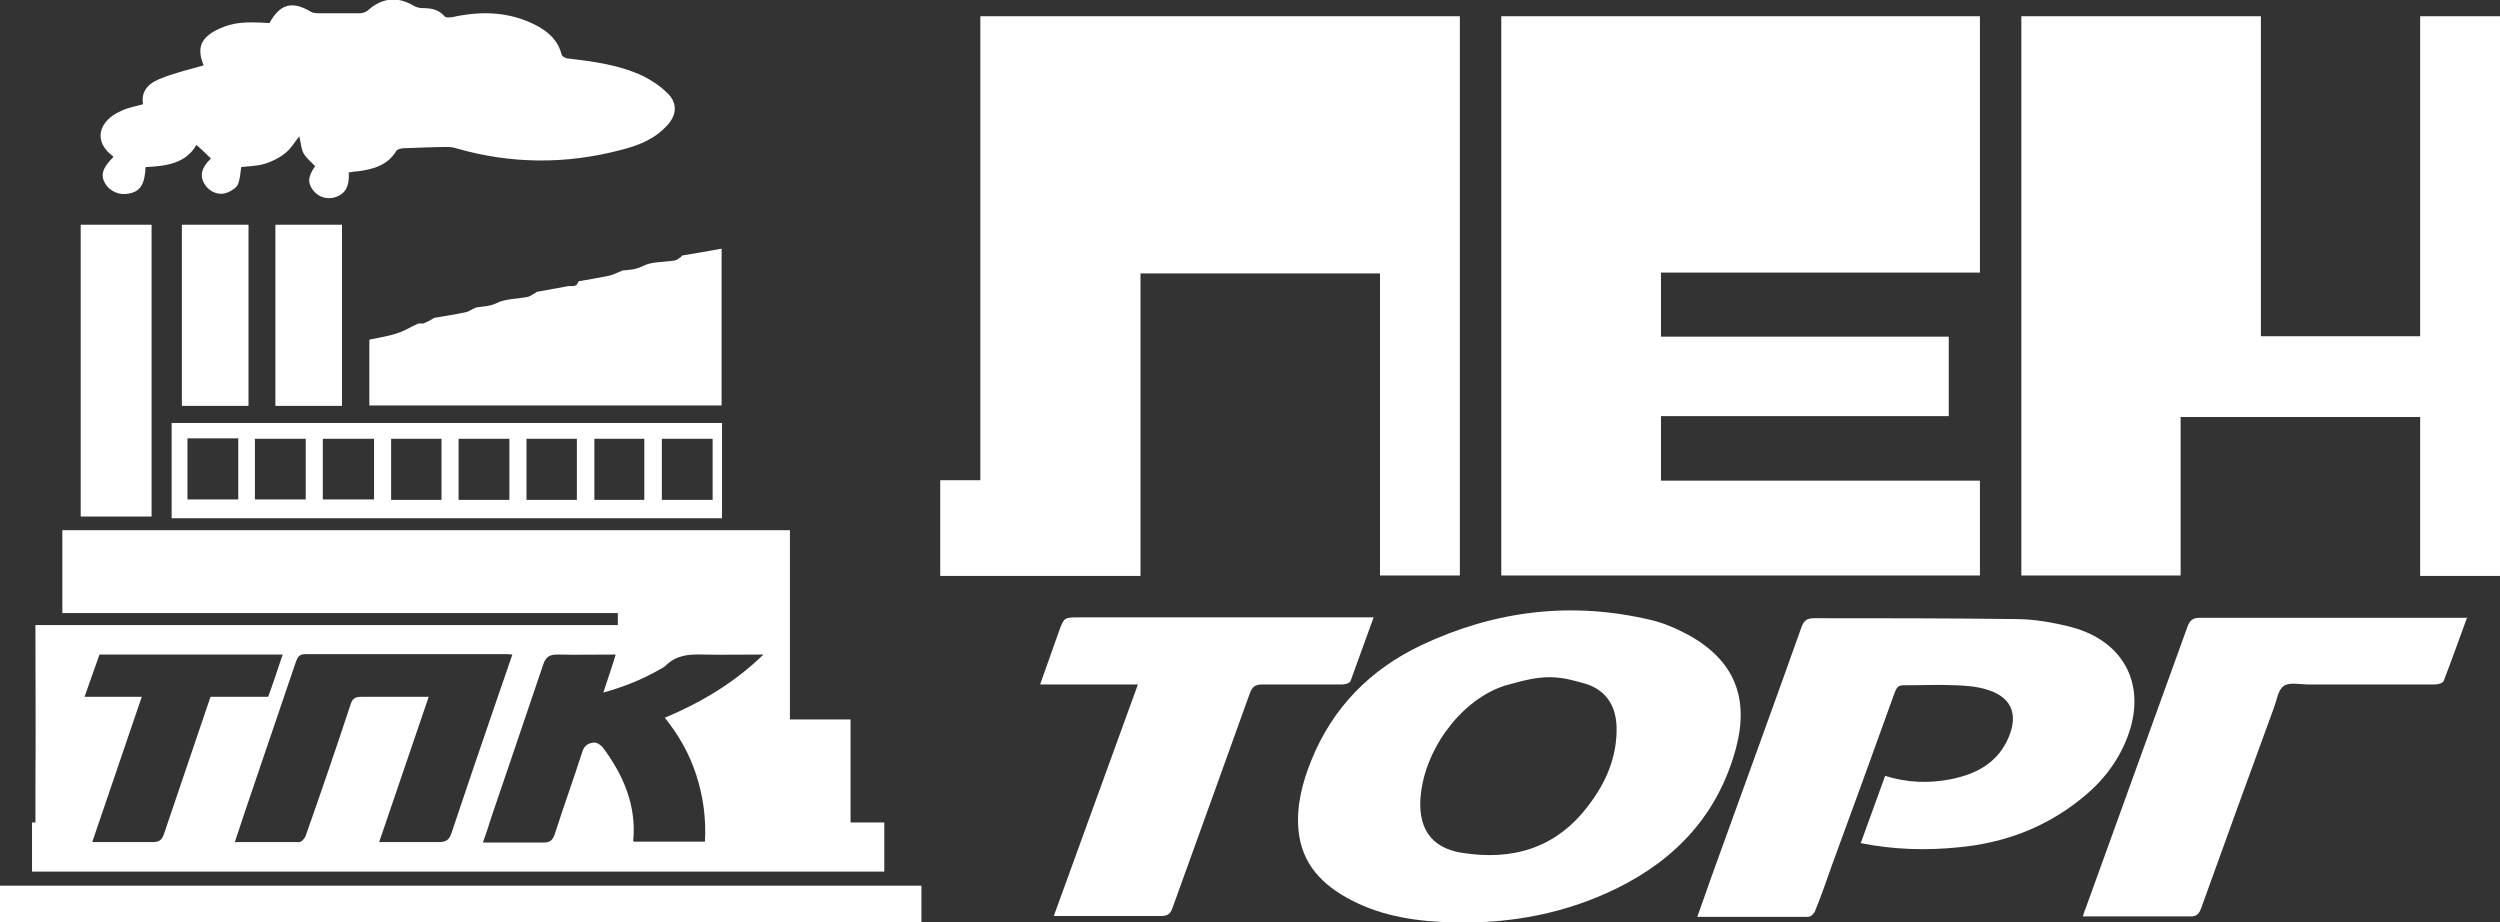
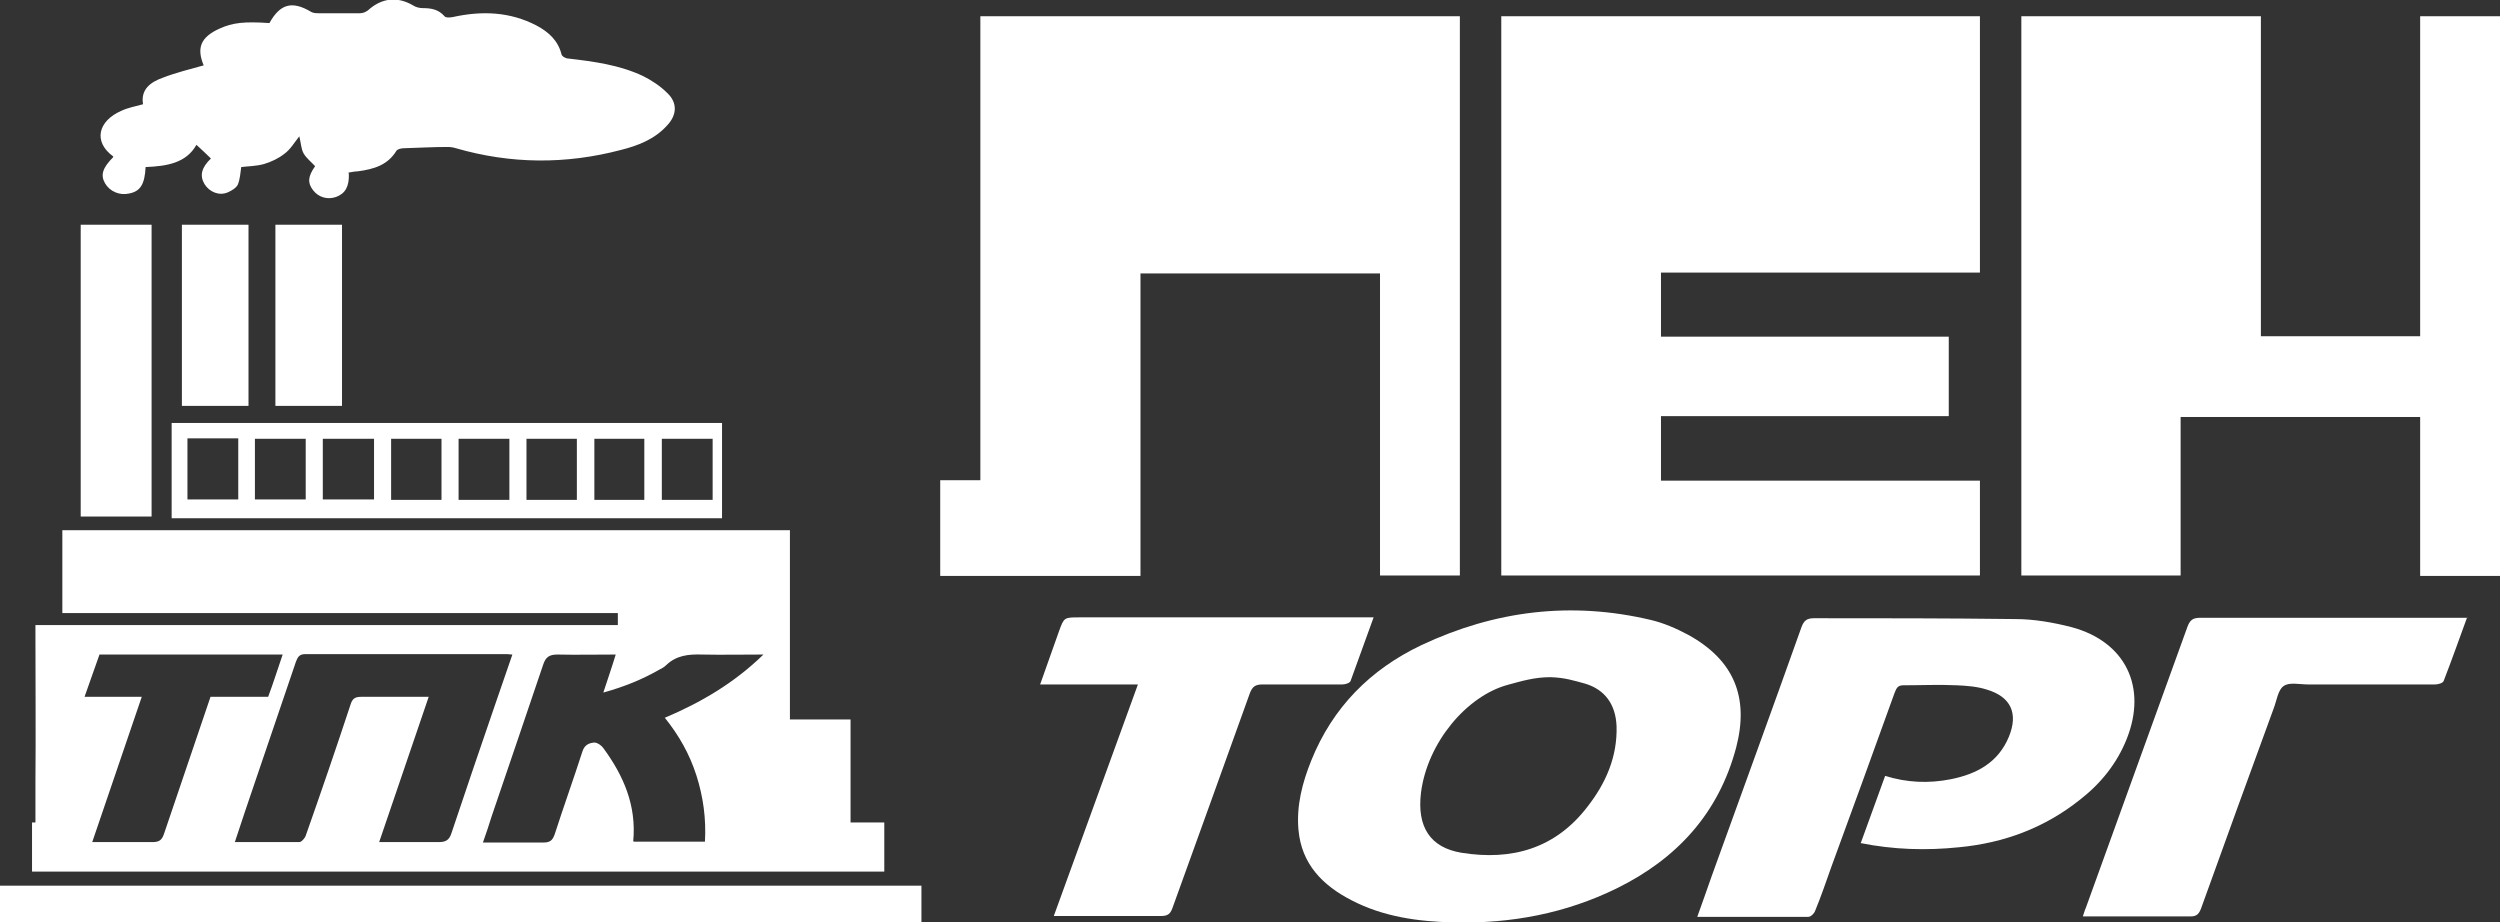
<svg xmlns="http://www.w3.org/2000/svg" width="580" height="214" viewBox="0 0 580 214" fill="none">
  <rect x="0" y="0" width="580" height="214" fill="#333333" stroke="none" />
  <g clip-path="url(#clip0_69_2)">
    <path d="M348.297 3.767H459.344V63.239H385.346V78.106H452.113V96.543H385.346V111.51H459.344V133.515H348.297V3.767Z" fill="white" />
    <path d="M227.443 3.767H338.688V133.515H320.164V63.437H264.591V133.614H218.131V111.411H227.443V3.767Z" fill="white" />
    <path d="M143.341 145.112V142.237H14.463V123.008H183.262V166.918H197.329V190.806H205.155V202.205H7.43C7.43 198.736 7.43 194.176 7.43 190.806H8.222C8.222 190.806 8.222 184.363 8.222 181.29C8.321 169.991 8.222 158.79 8.222 147.491C8.222 146.797 8.222 146.004 8.222 145.013H143.341V145.112ZM54.384 195.365C59.536 195.365 64.489 195.365 69.442 195.365C69.937 195.365 70.729 194.473 70.928 193.879C74.494 183.768 77.961 173.658 81.329 163.449C81.725 162.16 82.32 161.665 83.706 161.665C87.867 161.665 92.028 161.665 96.188 161.665C97.179 161.665 98.268 161.665 99.457 161.665C95.594 173.063 91.829 184.066 87.966 195.365C92.919 195.365 97.377 195.365 101.834 195.365C103.419 195.365 104.212 194.87 104.707 193.383C108.075 183.372 111.443 173.361 114.91 163.35C116.198 159.583 117.486 155.817 118.873 151.852C118.279 151.852 117.981 151.753 117.684 151.753C102.033 151.753 86.48 151.753 70.829 151.753C69.343 151.753 69.045 152.546 68.649 153.537C65.479 162.854 62.309 172.171 59.139 181.489C57.554 186.048 56.069 190.608 54.483 195.365H54.384ZM147.105 195.266H163.549C163.846 189.914 163.153 184.859 161.568 179.903C159.983 174.947 157.507 170.585 154.238 166.522C162.658 162.953 170.285 158.493 177.121 151.852C171.969 151.852 167.413 151.951 162.856 151.852C159.686 151.753 156.912 152.05 154.535 154.33C154.039 154.825 153.445 155.123 152.851 155.42C148.888 157.7 144.629 159.385 139.973 160.673C140.963 157.601 141.954 154.825 142.846 151.852C138.19 151.852 133.732 151.951 129.373 151.852C127.392 151.852 126.6 152.447 126.005 154.231C122.043 166.026 117.981 177.821 114.019 189.517C113.425 191.401 112.83 193.284 112.038 195.465C116.892 195.465 121.548 195.465 126.104 195.465C127.59 195.465 128.185 194.969 128.68 193.581C130.76 187.138 133.039 180.795 135.119 174.352C135.614 172.766 136.704 172.37 137.893 172.27C138.586 172.27 139.577 172.964 139.973 173.559C144.629 179.903 147.7 186.841 146.907 195.167L147.105 195.266ZM65.677 151.852C65.677 151.852 65.281 151.852 65.182 151.852C51.413 151.852 37.742 151.852 23.973 151.852H23.081C21.992 154.825 20.803 158.394 19.614 161.665H32.888C29.025 172.964 25.261 184.066 21.397 195.365C26.251 195.365 30.808 195.365 35.365 195.365C36.851 195.365 37.544 194.969 38.039 193.482C41.407 183.57 45.469 171.577 48.837 161.665H62.21C63.3 158.79 64.588 154.726 65.578 151.852H65.677Z" fill="white" />
    <path d="M580 133.614H561.476V96.741H505.903V133.515H468.953V3.767H524.526V78.007H561.476V3.767H580V133.614Z" fill="white" />
    <path d="M337.202 214C328.98 213.802 320.956 212.711 313.527 208.846C306.791 205.377 301.937 200.421 301.243 192.491C300.748 186.94 302.135 181.588 304.215 176.434C309.168 164.143 317.885 155.321 329.773 149.671C346.811 141.642 364.543 139.462 382.968 143.823C385.94 144.517 388.912 145.805 391.686 147.292C402.285 153.14 405.851 161.764 402.78 173.46C398.719 188.724 389.011 199.231 375.142 206.07C363.255 211.918 350.575 214.297 337.4 214H337.202ZM359.689 157.105C356.024 157.105 353.052 157.997 349.783 158.889C340.273 161.466 331.16 172.27 329.674 183.868C328.683 191.896 331.853 196.654 339.084 197.843C350.774 199.727 360.878 196.852 368.307 187.138C372.567 181.687 375.242 175.541 375.043 168.504C374.845 163.449 372.369 159.98 367.713 158.592C365.137 157.898 363.057 157.204 359.689 157.105Z" fill="white" />
    <path d="M431.706 195.564C433.589 190.31 435.471 185.156 437.353 180.002C442.405 181.588 447.457 181.786 452.509 180.795C458.552 179.605 463.604 176.929 466.08 170.883C468.26 165.53 466.576 161.665 460.929 159.98C458.75 159.286 456.372 159.088 453.995 158.988C449.834 158.79 445.674 158.988 441.513 158.988C440.126 158.988 439.928 159.88 439.532 160.773C434.678 174.253 429.824 187.634 424.871 201.114C423.682 204.484 422.494 207.954 421.107 211.324C420.909 211.918 420.116 212.711 419.522 212.711C411.003 212.711 402.483 212.711 393.766 212.711C394.955 209.44 396.045 206.269 397.134 203.196C404.068 183.967 411.102 164.737 417.937 145.508C418.531 143.922 419.225 143.427 420.909 143.427C436.461 143.427 452.014 143.427 467.566 143.625C471.925 143.625 476.383 144.418 480.642 145.508C493.124 148.878 498.176 159.385 493.421 171.378C491.143 177.127 487.378 181.786 482.524 185.553C474.302 192.094 464.892 195.564 454.589 196.555C446.962 197.348 439.334 197.15 431.508 195.564H431.706Z" fill="white" />
    <path d="M80.933 40.342C81.032 43.216 80.14 44.901 77.961 45.694C75.98 46.388 73.9 45.793 72.612 44.108C71.324 42.423 71.423 40.937 73.107 38.558C72.215 37.566 71.126 36.773 70.432 35.584C69.838 34.494 69.838 33.205 69.442 31.619C68.253 33.106 67.362 34.692 65.975 35.683C64.588 36.773 62.904 37.566 61.22 38.062C59.437 38.558 57.554 38.558 55.969 38.756C55.771 40.144 55.672 41.63 55.177 42.82C54.781 43.613 53.79 44.207 52.899 44.604C50.917 45.496 48.639 44.604 47.45 42.721C46.262 40.738 46.757 38.855 48.936 36.773C47.846 35.683 46.658 34.593 45.568 33.602C43.191 37.864 38.634 38.558 33.78 38.756C33.582 42.721 32.591 44.406 29.917 44.901C27.737 45.397 25.459 44.406 24.369 42.522C23.279 40.639 23.775 38.954 26.251 36.476V36.278C21.596 32.908 22.685 28.051 28.233 25.672C29.718 24.978 31.402 24.681 33.186 24.185C32.591 20.716 34.969 19.031 37.742 18.04C40.813 16.85 44.082 16.057 47.252 15.165C45.568 11.101 46.559 8.623 50.917 6.641C53.988 5.253 56.663 4.956 62.508 5.352C64.984 0.892 67.758 0.099 72.215 2.775C72.711 3.073 73.503 3.073 74.098 3.073C77.267 3.073 80.338 3.073 83.508 3.073C84.202 3.073 84.895 2.775 85.391 2.379C88.56 -0.496 92.226 -0.892 95.891 1.288C96.485 1.685 97.377 1.883 98.07 1.883C100.051 1.883 101.736 2.181 103.122 3.766C103.42 4.163 104.41 4.064 105.005 3.965C111.741 2.478 118.279 2.676 124.519 5.947C127.293 7.434 129.472 9.416 130.265 12.588C130.364 13.084 131.256 13.579 131.85 13.579C137.794 14.273 143.737 15.066 149.186 17.643C151.167 18.634 153.148 19.923 154.733 21.509C157.209 23.789 157.11 26.663 154.733 29.141C151.86 32.313 147.997 33.8 144.034 34.791C131.256 38.161 118.477 38.062 105.797 34.395C105.203 34.196 104.509 34.097 103.816 34.097C100.448 34.097 96.981 34.295 93.612 34.395C93.117 34.395 92.325 34.593 92.028 34.89C89.947 38.359 86.678 39.251 83.013 39.747C82.32 39.747 81.527 39.945 80.834 40.044L80.933 40.342Z" fill="white" />
    <path d="M263.699 158.79H241.312C242.797 154.528 244.283 150.464 245.67 146.499C246.859 143.228 246.859 143.228 250.425 143.228C272.318 143.228 294.111 143.228 316.003 143.228H318.678C316.796 148.383 315.112 153.14 313.329 157.997C313.13 158.493 312.041 158.79 311.446 158.79C305.305 158.79 299.163 158.79 292.922 158.79C291.238 158.79 290.545 159.286 289.95 160.872C284.007 177.524 277.964 194.077 272.02 210.63C271.525 212.018 270.931 212.513 269.346 212.513C261.817 212.513 254.189 212.513 246.661 212.513H244.481C251.019 194.572 257.458 176.83 263.996 158.79H263.699Z" fill="white" />
    <path d="M572.372 143.228C570.49 148.383 568.806 153.14 566.924 157.997C566.726 158.493 565.636 158.79 564.943 158.79C555.136 158.79 545.23 158.79 535.423 158.79C533.442 158.79 531.064 158.195 529.776 159.187C528.488 160.079 528.191 162.557 527.498 164.341C521.851 179.804 516.205 195.266 510.658 210.729C510.162 212.018 509.667 212.612 508.181 212.612C499.959 212.612 491.737 212.612 483.218 212.612C483.515 211.819 483.614 211.225 483.911 210.63C491.737 188.923 499.662 167.116 507.488 145.409C508.082 143.823 508.775 143.327 510.459 143.327C530.272 143.327 550.183 143.327 569.995 143.327H572.471L572.372 143.228Z" fill="white" />
-     <path d="M85.688 78.8C87.966 78.305 90.145 78.007 92.126 77.314C93.811 76.818 95.296 75.827 96.881 75.133C97.278 74.935 97.872 75.133 98.268 75.034C98.962 74.737 99.655 74.439 100.249 74.043C100.448 74.043 100.547 73.745 100.745 73.745C103.122 73.349 105.599 72.952 107.976 72.457C108.571 72.358 109.165 71.961 109.759 71.664C110.155 71.466 110.552 71.267 110.948 71.267C112.335 71.069 113.623 71.069 115.109 70.375C117.189 69.285 119.863 69.384 122.34 68.888C123.033 68.789 123.529 68.294 124.123 67.996C124.321 67.996 124.42 67.699 124.618 67.699C126.996 67.302 129.274 66.807 131.652 66.41C132.543 66.212 133.732 66.807 134.128 65.419C134.128 65.419 134.326 65.221 134.425 65.221C136.803 64.825 139.081 64.428 141.459 63.932C142.251 63.734 143.044 63.338 143.737 63.04C143.935 63.04 144.232 62.842 144.43 62.743C146.015 62.644 147.501 62.545 149.086 61.752C151.167 60.661 153.841 60.86 156.318 60.463C156.912 60.463 157.407 59.968 157.903 59.67C158.101 59.67 158.101 59.274 158.299 59.274C161.271 58.778 164.243 58.282 167.413 57.688V94.065H85.688V78.8Z" fill="white" />
    <path d="M213.773 205.476V214H0V205.476H213.773Z" fill="white" />
    <path d="M39.822 98.129H167.511V120.233H39.822V98.129ZM43.487 101.697V115.871H55.276V101.697H43.487ZM59.139 115.871H70.927V101.796H59.139V115.871ZM165.332 101.796H153.544V115.97H165.332V101.796ZM86.777 101.796H74.89V115.871H86.777V101.796ZM102.429 115.97V101.796H90.739V115.97H102.429ZM118.179 115.97V101.796H106.391V115.97H118.179ZM149.482 115.97V101.796H137.892V115.97H149.482ZM133.831 115.97V101.796H122.142V115.97H133.831Z" fill="white" />
    <path d="M35.167 119.836H18.723V52.137H35.167V119.836Z" fill="white" />
    <path d="M42.2 52.137H57.653V94.164H42.2V52.137Z" fill="white" />
    <path d="M79.347 94.164H63.894V52.137H79.347V94.164Z" fill="white" />
  </g>
  <defs>
    <clipPath id="clip0_69_2">
      <rect width="580" height="214" fill="white" />
    </clipPath>
  </defs>
</svg>